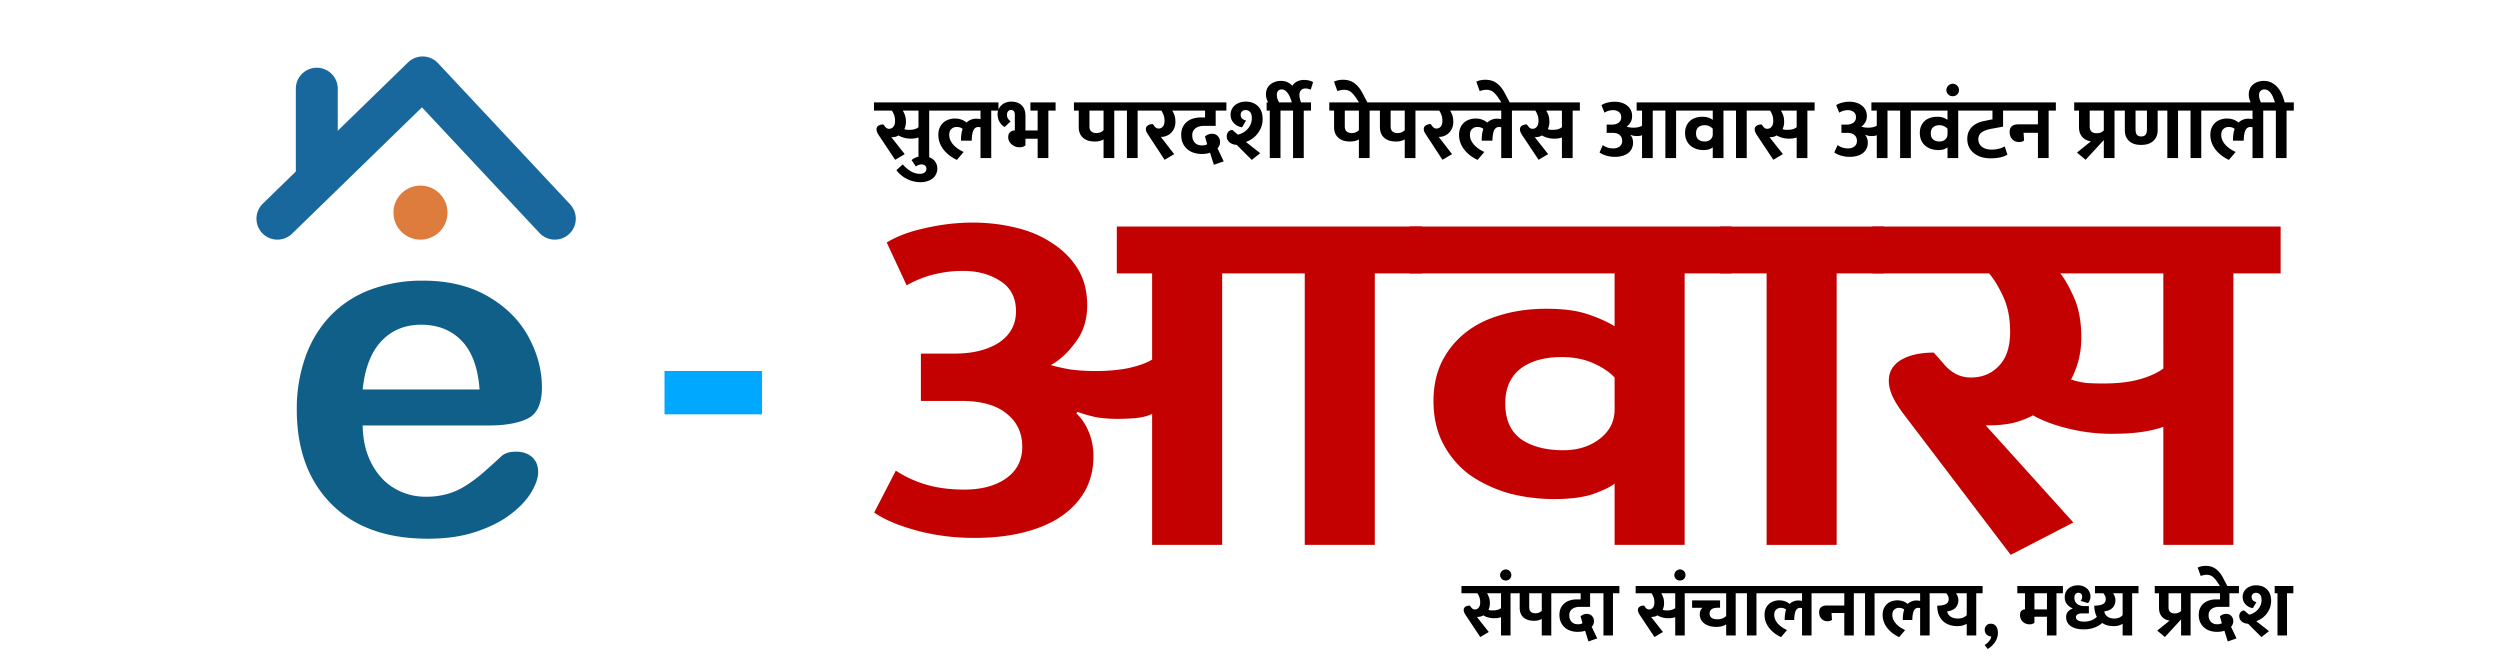
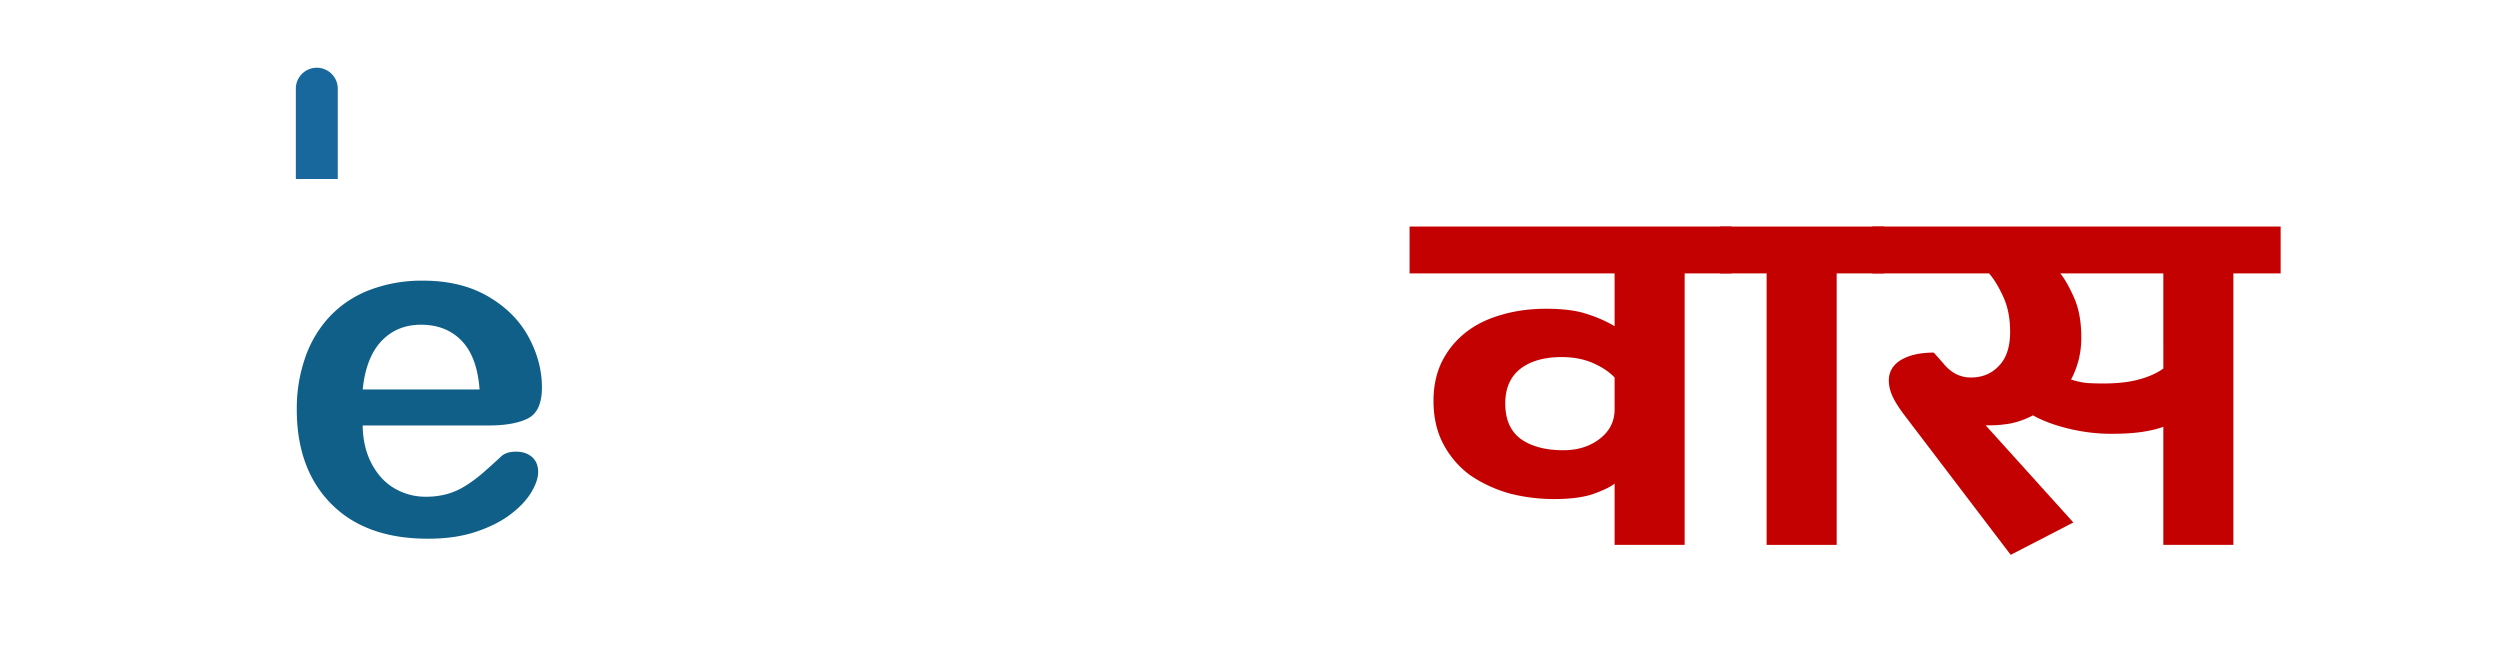
<svg xmlns="http://www.w3.org/2000/svg" width="775" height="204" fill="none">
  <g clip-path="url(#protal_logo__a)">
-     <path d="M274.884 75.177c3.178-1.956 7.18-3.449 12.005-4.478 4.944-1.133 9.828-1.699 14.654-1.699 4.59 0 9.004.515 13.241 1.544 4.355 1.03 8.121 2.625 11.299 4.787 3.296 2.06 5.944 4.684 7.945 7.876 2.001 3.191 3.001 7 3.001 11.427 0 4.53-1.236 8.39-3.707 11.582-2.354 3.191-4.885 5.508-7.592 6.949 1.765.515 3.825.978 6.179 1.39 2.472.309 5.061.463 7.768.463 3.767 0 7.18-.309 10.24-.927 3.178-.72 5.591-1.595 7.239-2.625V84.751H346.21V70.235h94.63v14.516h-14.654v84.161h-21.715v-84.16h-25.6v84.16h-21.715v-40.614c-.942.515-2.413.927-4.414 1.236-1.883.206-4.002.309-6.356.309-2.236 0-4.355-.155-6.356-.464a43.71 43.71 0 0 1-6.002-1.698l-.353.463c1.647 1.544 2.942 3.5 3.884 5.868.941 2.265 1.412 4.736 1.412 7.412 0 4.015-.883 7.618-2.648 10.81-1.766 3.088-4.237 5.714-7.415 7.875-3.178 2.162-7.062 3.81-11.652 4.942-4.473 1.132-9.534 1.699-15.183 1.699-6.356 0-12.359-.772-18.008-2.317-5.65-1.544-10.005-3.397-13.065-5.559l6.709-12.971c2.825 1.853 5.944 3.294 9.357 4.323 3.531 1.03 7.474 1.545 11.829 1.545 5.296 0 9.592-1.133 12.888-3.398 3.413-2.368 5.12-5.662 5.12-9.883 0-4.324-1.648-7.772-4.944-10.346-3.178-2.574-7.827-3.861-13.947-3.861h-12.535v-14.67h10.416c5.65 0 10.24-1.132 13.771-3.397 3.531-2.368 5.297-5.611 5.297-9.729 0-4.22-1.648-7.36-4.944-9.42-3.178-2.058-7.003-3.088-11.475-3.088-3.061 0-6.062.36-9.004 1.081a32.76 32.76 0 0 0-8.475 3.397l-6.179-13.28Z" fill="#C40101" />
    <path d="M479.341 95.715c5.061 0 9.18.515 12.358 1.544 3.296 1.03 6.238 2.317 8.828 3.861V84.751h-63.558V70.235h99.75v14.516h-14.477v84.161h-21.715v-18.994c-1.295 1.029-3.531 2.11-6.709 3.242-3.06 1.03-7.062 1.545-12.005 1.545-4.944 0-9.711-.618-14.301-1.853-4.472-1.339-8.474-3.243-12.005-5.714a28.361 28.361 0 0 1-8.121-9.574c-2.001-3.809-3.002-8.236-3.002-13.281 0-4.426.824-8.39 2.472-11.89 1.765-3.603 4.178-6.64 7.238-9.111 3.061-2.471 6.709-4.324 10.946-5.56 4.355-1.338 9.122-2.007 14.301-2.007Zm21.186 21.31c-1.648-1.75-3.884-3.242-6.709-4.478-2.825-1.235-6.062-1.853-9.71-1.853-5.414 0-9.71 1.236-12.888 3.706-3.061 2.471-4.591 6.023-4.591 10.655 0 5.045 1.648 8.751 4.944 11.119 3.295 2.265 7.65 3.397 13.064 3.397 4.473 0 8.239-1.184 11.299-3.552 3.061-2.367 4.591-5.404 4.591-9.11v-9.884Z" fill="#C40101" />
    <path d="M547.651 84.751h-14.477V70.235h50.846v14.516h-14.653v84.161h-21.716v-84.16Z" fill="#C40101" />
    <path d="M642.736 161.963 623.316 172l-32.308-42.466c-2.001-2.574-3.414-4.736-4.237-6.486-.824-1.75-1.236-3.449-1.236-5.096 0-2.677 1.236-4.787 3.707-6.331 2.59-1.545 6.003-2.317 10.24-2.317l3.001 3.398c2.354 2.882 5.179 4.323 8.475 4.323 3.531 0 6.414-1.183 8.651-3.551 2.354-2.368 3.531-5.92 3.531-10.655 0-4.118-.707-7.722-2.119-10.81-1.412-3.088-2.884-5.508-4.414-7.258h-36.192V70.235H707v14.516h-14.654v84.161h-21.715v-36.599c-1.648.618-3.766 1.133-6.356 1.545-2.589.411-5.885.617-9.886.617-4.238 0-8.534-.514-12.888-1.544-4.355-1.029-8.122-2.419-11.3-4.169a25.873 25.873 0 0 1-6.708 2.47 36.965 36.965 0 0 1-6.709.618h-1.236l27.188 30.113Zm9.181-43.084c4.472 0 8.18-.412 11.122-1.236 3.061-.823 5.591-1.956 7.592-3.397V84.751h-31.955c1.294 1.544 2.707 4.015 4.237 7.412 1.53 3.398 2.295 7.567 2.295 12.509 0 2.47-.294 4.838-.883 7.103-.588 2.162-1.353 4.118-2.295 5.868 1.53.515 3.119.875 4.767 1.081a87.97 87.97 0 0 0 5.12.155Z" fill="#C40101" />
-     <path d="M236.232 115v13.436H206V115h30.232Z" fill="#00A9FF" />
-     <path d="m280.464 47.785-2.97 1.755-4.941-7.425c-.306-.45-.522-.828-.648-1.134a2.333 2.333 0 0 1-.189-.891c0-.468.189-.837.567-1.107.396-.27.918-.405 1.566-.405l.459.594c.36.504.792.756 1.296.756.54 0 .981-.207 1.323-.621.36-.414.54-1.035.54-1.863 0-.72-.108-1.35-.324-1.89-.216-.54-.441-.963-.675-1.269h-5.535v-2.538h19.359v2.538h-2.241V49h-3.321v-6.399a4.604 4.604 0 0 1-.972.27c-.396.072-.9.108-1.512.108-.648 0-1.305-.09-1.971-.27-.666-.18-1.242-.423-1.728-.729a3.66 3.66 0 0 1-1.026.432 4.968 4.968 0 0 1-1.026.108h-.189l4.158 5.265Zm1.404-7.533c.684 0 1.251-.072 1.701-.216.468-.144.855-.342 1.161-.594v-5.157h-4.887c.198.27.414.702.648 1.296.234.594.351 1.323.351 2.187a5.276 5.276 0 0 1-.486 2.268c.234.09.477.153.729.189.27.018.531.027.783.027Zm.736 9.396c.342-.36.837-.657 1.485-.891a5.69 5.69 0 0 1 1.944-.351c.72 0 1.368.108 1.944.324a4.428 4.428 0 0 1 1.431.81c.378.36.666.765.864 1.215.198.468.297.963.297 1.485a3.86 3.86 0 0 1-.378 1.701 3.747 3.747 0 0 1-1.026 1.35 4.919 4.919 0 0 1-1.674.864c-.648.216-1.368.324-2.16.324a9.168 9.168 0 0 1-4.104-.972 9.495 9.495 0 0 1-3.348-2.754l1.971-1.782c.882.972 1.755 1.701 2.619 2.187.864.486 1.755.729 2.673.729.684 0 1.197-.153 1.539-.459.342-.306.513-.684.513-1.134 0-.378-.135-.693-.405-.945s-.657-.378-1.161-.378c-.306 0-.612.063-.918.189a2.499 2.499 0 0 0-.783.459l-1.323-1.971Zm15.822-9.693a2.9 2.9 0 0 0-.81-.432c-.288-.108-.639-.162-1.053-.162-.63 0-1.17.207-1.62.621-.45.396-.675 1.008-.675 1.836 0 .648.135 1.242.405 1.782s.621 1.035 1.053 1.485c.432.432.909.819 1.431 1.161.522.324 1.044.612 1.566.864l-2.079 2.457a13.422 13.422 0 0 1-2.133-1.242 10.448 10.448 0 0 1-1.836-1.728 8.205 8.205 0 0 1-1.296-2.16 7.06 7.06 0 0 1-.486-2.646c0-.864.144-1.611.432-2.241a4.621 4.621 0 0 1 1.134-1.566 4.512 4.512 0 0 1 1.62-.918 5.874 5.874 0 0 1 1.917-.324c1.44 0 2.655.423 3.645 1.269.324-.36.747-.648 1.269-.864a4.11 4.11 0 0 1 1.701-.351c.594 0 1.044.054 1.35.162v-2.673h-14.202v-2.538h19.764v2.538h-2.241V49h-3.321v-9.531a1.54 1.54 0 0 0-.27-.081 2.038 2.038 0 0 0-.378-.027c-.684 0-1.197.333-1.539.999-.324.666-.504 1.746-.54 3.24h-3.321c0-.792.045-1.503.135-2.133.108-.648.234-1.152.378-1.512Zm19.465 5.076c-.144.144-.36.288-.648.432-.288.126-.693.189-1.215.189-.468 0-.909-.081-1.323-.243a3.657 3.657 0 0 1-1.107-.675 3.5 3.5 0 0 1-.783-.999 3.03 3.03 0 0 1-.27-1.269c0-.666.207-1.17.621-1.512.414-.342.846-.513 1.296-.513h.135v-4.806c0-1.026-.387-1.539-1.161-1.539-.378 0-.684.135-.918.405-.234.252-.351.612-.351 1.08 0 .504.126.936.378 1.296.252.342.504.585.756.729l-1.836 1.755a3.833 3.833 0 0 1-.783-.54 4.668 4.668 0 0 1-.702-.837 5.308 5.308 0 0 1-.54-1.161 5.099 5.099 0 0 1-.189-1.431c0-.558.108-1.071.324-1.539.216-.486.513-.9.891-1.242.378-.36.819-.63 1.323-.81a4.758 4.758 0 0 1 1.701-.297c1.368 0 2.439.378 3.213 1.134.792.738 1.188 1.818 1.188 3.24v4.563h3.78v-6.156h-2.241v-2.538h7.803v2.538h-2.241V49h-3.321v-5.994h-3.78v2.025Zm29.773-10.746h-2.241V49h-3.321v-5.805c-.198.162-.54.315-1.026.459-.468.144-1.044.216-1.728.216a7.46 7.46 0 0 1-1.917-.243 4.625 4.625 0 0 1-1.566-.81 3.86 3.86 0 0 1-1.08-1.404c-.252-.576-.378-1.269-.378-2.079v-5.049h-1.485v-2.538h14.742v2.538Zm-9.936 4.86c0 .756.198 1.296.594 1.62.396.324.9.486 1.512.486.54 0 .999-.09 1.377-.27.396-.18.693-.396.891-.648v-6.048h-4.374v4.86Zm11.62-4.86h-2.214v-2.538h7.776v2.538h-2.241V49h-3.321V34.285Zm14.65 13.5-2.97 1.755-4.941-7.533a8.747 8.747 0 0 1-.675-1.134 2.275 2.275 0 0 1-.189-.864c0-.468.198-.837.594-1.107.396-.288.918-.432 1.566-.432l.459.621c.18.234.378.423.594.567.216.126.45.189.702.189.522 0 .963-.189 1.323-.567.36-.396.54-1.008.54-1.836 0-.72-.108-1.35-.324-1.89-.216-.54-.441-.963-.675-1.269h-5.643v-2.538h12.042v2.538h-3.024c.198.27.414.702.648 1.296.234.594.351 1.323.351 2.187 0 .774-.135 1.458-.405 2.052a4.824 4.824 0 0 1-1.026 1.458 4.355 4.355 0 0 1-1.404.864 4.254 4.254 0 0 1-1.512.297.598.598 0 0 1-.189-.027l4.158 5.373Zm14.216-3.78c0 .468-.09.873-.27 1.215-.162.342-.333.594-.513.756l1.917 4.05-3.051 1.053-1.188-3.753c-.27.126-.639.225-1.107.297a9.767 9.767 0 0 1-1.485.108 7.887 7.887 0 0 1-2.457-.378 5.729 5.729 0 0 1-2.025-1.134 5.526 5.526 0 0 1-1.377-1.863c-.324-.738-.486-1.584-.486-2.538 0-.9.153-1.683.459-2.349a4.917 4.917 0 0 1 1.296-1.701c.54-.45 1.17-.783 1.89-.999a7.38 7.38 0 0 1 2.295-.351h1.458v-2.133h-8.532v-2.538h15.147v2.538h-3.321v4.725h-3.672c-.486 0-.945.063-1.377.189a3.274 3.274 0 0 0-1.161.54c-.324.234-.585.54-.783.918-.18.36-.27.792-.27 1.296 0 .54.081 1.008.243 1.404.18.396.405.729.675.999.288.252.612.441.972.567.378.108.765.162 1.161.162.342 0 .648-.036.918-.108.288-.072.504-.162.648-.27l-.675-2.349a2.72 2.72 0 0 1 .891-.621c.378-.18.801-.27 1.269-.27.792 0 1.404.252 1.836.756.45.486.675 1.08.675 1.782Zm15.416-9.72h-.972v-2.538h6.507v2.538h-2.214V49h-3.321V34.285Zm-7.506-2.781c1.62 0 2.907.477 3.861 1.431.954.954 1.431 2.268 1.431 3.942 0 .9-.144 1.737-.432 2.511a7.663 7.663 0 0 1-1.161 2.052 7.157 7.157 0 0 1-1.647 1.566 8.302 8.302 0 0 1-1.944.999l4.428 3.483-2.619 2.079-4.671-4.671a3.85 3.85 0 0 1-1.053-.162 3.43 3.43 0 0 1-.999-.486 2.87 2.87 0 0 1-.729-.81c-.198-.342-.297-.747-.297-1.215 0-.324.054-.603.162-.837.108-.252.243-.459.405-.621.18-.162.369-.279.567-.351.216-.09.414-.135.594-.135l1.701 1.458a5.577 5.577 0 0 0 1.674-.648 5.907 5.907 0 0 0 1.377-1.107c.396-.45.711-.954.945-1.512a4.902 4.902 0 0 0 .351-1.863c0-.864-.18-1.494-.54-1.89-.36-.396-.819-.594-1.377-.594-.504 0-.891.144-1.161.432a1.543 1.543 0 0 0-.378 1.053c0 .468.153.855.459 1.161.324.288.729.486 1.215.594l-1.242 2.106a4.611 4.611 0 0 1-1.215-.351 4.879 4.879 0 0 1-1.161-.783 4.21 4.21 0 0 1-.864-1.188c-.216-.468-.324-1.008-.324-1.62 0-.54.108-1.053.324-1.539.234-.504.549-.936.945-1.296.414-.36.909-.648 1.485-.864a5.342 5.342 0 0 1 1.89-.324Zm6.322-2.349c0-.558.108-1.089.324-1.593.216-.504.531-.936.945-1.296.396-.36.882-.648 1.458-.864a5.423 5.423 0 0 1 1.917-.324c.792 0 1.467.135 2.025.405.576.27 1.08.639 1.512 1.107a3.568 3.568 0 0 1 1.458-1.323c.63-.324 1.341-.486 2.133-.486.612 0 1.152.063 1.62.189.486.126.891.288 1.215.486l-.729 2.349a5.738 5.738 0 0 0-.783-.27 3.15 3.15 0 0 0-.864-.108c-.576 0-1.035.189-1.377.567-.324.36-.486.855-.486 1.485 0 .378.054.774.162 1.188.108.414.225.774.351 1.08h3.078v2.538h-2.241V49h-3.321V34.285h-2.214v-2.538h1.836c-.144-.504-.315-.99-.513-1.458a5.507 5.507 0 0 0-.675-1.296 3.53 3.53 0 0 0-.864-.918 1.843 1.843 0 0 0-1.107-.351c-.468 0-.828.153-1.08.459-.27.288-.405.693-.405 1.215 0 .486.081.945.243 1.377.162.414.351.801.567 1.161l-2.565 1.215-.405-.513a8.198 8.198 0 0 1-.837-1.539 5.055 5.055 0 0 1-.378-1.944Zm34.373 5.13h-2.241V49h-3.321v-5.805c-.198.162-.54.315-1.026.459-.468.144-1.044.216-1.728.216a7.46 7.46 0 0 1-1.917-.243 4.625 4.625 0 0 1-1.566-.81 3.86 3.86 0 0 1-1.08-1.404c-.252-.576-.378-1.269-.378-2.079v-5.049h-1.485v-2.538h14.742v2.538Zm-9.936 4.86c0 .756.198 1.296.594 1.62.396.324.9.486 1.512.486.54 0 .999-.09 1.377-.27.396-.18.693-.396.891-.648v-6.048h-4.374v4.86Zm-3.338-13.824a5 5 0 0 1 1.242-.432 7.079 7.079 0 0 1 1.539-.162c1.422 0 2.61.36 3.564 1.08.954.72 1.755 1.692 2.403 2.916l2.052 3.888h-2.457l-1.35-2.025c-.594-.918-1.17-1.602-1.728-2.052-.576-.468-1.305-.702-2.187-.702-.36 0-.711.045-1.053.135-.36.072-.684.162-.972.27l-1.053-2.916Zm27.486 8.964h-2.241V49h-3.321v-5.805c-.198.162-.54.315-1.026.459-.468.144-1.044.216-1.728.216a7.46 7.46 0 0 1-1.917-.243 4.625 4.625 0 0 1-1.566-.81 3.86 3.86 0 0 1-1.08-1.404c-.252-.576-.378-1.269-.378-2.079v-5.049h-1.485v-2.538h14.742v2.538Zm-9.936 4.86c0 .756.198 1.296.594 1.62.396.324.9.486 1.512.486.54 0 .999-.09 1.377-.27.396-.18.693-.396.891-.648v-6.048h-4.374v4.86Zm19.045 8.64-2.97 1.755-4.941-7.533a8.747 8.747 0 0 1-.675-1.134 2.275 2.275 0 0 1-.189-.864c0-.468.198-.837.594-1.107.396-.288.918-.432 1.566-.432l.459.621c.18.234.378.423.594.567.216.126.45.189.702.189.522 0 .963-.189 1.323-.567.36-.396.54-1.008.54-1.836 0-.72-.108-1.35-.324-1.89-.216-.54-.441-.963-.675-1.269h-5.643v-2.538h12.042v2.538h-3.024c.198.27.414.702.648 1.296.234.594.351 1.323.351 2.187 0 .774-.135 1.458-.405 2.052a4.824 4.824 0 0 1-1.026 1.458 4.355 4.355 0 0 1-1.404.864 4.254 4.254 0 0 1-1.512.297.598.598 0 0 1-.189-.027l4.158 5.373Zm9.706-7.83a2.9 2.9 0 0 0-.81-.432c-.288-.108-.639-.162-1.053-.162-.63 0-1.17.207-1.62.621-.45.396-.675 1.008-.675 1.836 0 .648.135 1.242.405 1.782s.621 1.035 1.053 1.485c.432.432.909.819 1.431 1.161.522.324 1.044.612 1.566.864l-2.079 2.457a13.422 13.422 0 0 1-2.133-1.242 10.448 10.448 0 0 1-1.836-1.728 8.205 8.205 0 0 1-1.296-2.16 7.06 7.06 0 0 1-.486-2.646c0-.864.144-1.611.432-2.241a4.621 4.621 0 0 1 1.134-1.566 4.512 4.512 0 0 1 1.62-.918 5.874 5.874 0 0 1 1.917-.324c1.44 0 2.655.423 3.645 1.269.324-.36.747-.648 1.269-.864a4.11 4.11 0 0 1 1.701-.351c.594 0 1.044.054 1.35.162v-2.673h-14.202v-2.538h19.764v2.538h-2.241V49h-3.321v-9.531a1.54 1.54 0 0 0-.27-.081 2.038 2.038 0 0 0-.378-.027c-.684 0-1.197.333-1.539.999-.324.666-.504 1.746-.54 3.24h-3.321c0-.792.045-1.503.135-2.133.108-.648.234-1.152.378-1.512Zm-2.189-14.634a5 5 0 0 1 1.242-.432 7.079 7.079 0 0 1 1.539-.162c1.422 0 2.61.36 3.564 1.08.954.72 1.755 1.692 2.403 2.916l2.052 3.888H466l-1.35-2.025c-.594-.918-1.17-1.602-1.728-2.052-.576-.468-1.305-.702-2.187-.702-.36 0-.711.045-1.053.135-.36.072-.684.162-.972.27l-1.053-2.916Zm22.275 22.464-2.97 1.755-4.941-7.425c-.306-.45-.522-.828-.648-1.134a2.333 2.333 0 0 1-.189-.891c0-.468.189-.837.567-1.107.396-.27.918-.405 1.566-.405l.459.594c.36.504.792.756 1.296.756.54 0 .981-.207 1.323-.621.36-.414.54-1.035.54-1.863 0-.72-.108-1.35-.324-1.89-.216-.54-.441-.963-.675-1.269h-5.535v-2.538h19.359v2.538h-2.241V49h-3.321v-6.399a4.604 4.604 0 0 1-.972.27c-.396.072-.9.108-1.512.108-.648 0-1.305-.09-1.971-.27-.666-.18-1.242-.423-1.728-.729a3.66 3.66 0 0 1-1.026.432 4.968 4.968 0 0 1-1.026.108h-.189l4.158 5.265Zm1.404-7.533c.684 0 1.251-.072 1.701-.216.468-.144.855-.342 1.161-.594v-5.157h-4.887c.198.27.414.702.648 1.296.234.594.351 1.323.351 2.187a5.276 5.276 0 0 1-.486 2.268c.234.09.477.153.729.189.27.018.531.027.783.027Zm15.113-7.641c.486-.342 1.098-.603 1.836-.783a8.819 8.819 0 0 1 2.241-.297c.702 0 1.377.09 2.025.27.666.18 1.242.459 1.728.837.504.36.909.819 1.215 1.377.306.558.459 1.224.459 1.998 0 .792-.189 1.467-.567 2.025-.36.558-.747.963-1.161 1.215.27.09.585.171.945.243.378.054.774.081 1.188.081.576 0 1.098-.054 1.566-.162.486-.126.855-.279 1.107-.459v-4.671h-1.674v-2.538h14.472v2.538h-2.241V49h-3.321V34.285h-3.915V49h-3.321v-7.101c-.144.09-.369.162-.675.216a7.894 7.894 0 0 1-.972.054 5.59 5.59 0 0 1-.972-.081 6.048 6.048 0 0 1-.918-.297l-.054.081c.252.27.45.612.594 1.026.144.396.216.828.216 1.296 0 .702-.135 1.332-.405 1.89-.27.54-.648.999-1.134 1.377-.486.378-1.08.666-1.782.864-.684.198-1.458.297-2.322.297-.972 0-1.89-.135-2.754-.405-.864-.27-1.53-.594-1.998-.972l1.026-2.268c.432.324.909.576 1.431.756a5.7 5.7 0 0 0 1.809.27c.81 0 1.467-.198 1.971-.594.522-.414.783-.99.783-1.728 0-.756-.252-1.359-.756-1.809-.486-.45-1.197-.675-2.133-.675h-1.917v-2.565h1.593c.864 0 1.566-.198 2.106-.594.54-.414.81-.981.81-1.701 0-.738-.252-1.287-.756-1.647-.486-.36-1.071-.54-1.755-.54-.468 0-.927.063-1.377.189a4.67 4.67 0 0 0-1.296.594l-.945-2.322Zm31.268 3.591c.774 0 1.404.09 1.89.27.504.18.954.405 1.35.675v-2.862h-9.72v-2.538h15.255v2.538h-2.214V49h-3.321v-3.321c-.198.18-.54.369-1.026.567-.468.18-1.08.27-1.836.27a7.394 7.394 0 0 1-2.187-.324 6.044 6.044 0 0 1-1.836-.999 4.848 4.848 0 0 1-1.242-1.674c-.306-.666-.459-1.44-.459-2.322 0-.774.126-1.467.378-2.079.27-.63.639-1.161 1.107-1.593a4.557 4.557 0 0 1 1.674-.972 6.557 6.557 0 0 1 2.187-.351Zm3.24 3.726c-.252-.306-.594-.567-1.026-.783-.432-.216-.927-.324-1.485-.324-.828 0-1.485.216-1.971.648-.468.432-.702 1.053-.702 1.863 0 .882.252 1.53.756 1.944.504.396 1.17.594 1.998.594.684 0 1.26-.207 1.728-.621.468-.414.702-.945.702-1.593v-1.728Zm7.207-5.643h-2.214v-2.538h7.776v2.538h-2.241V49h-3.321V34.285Zm14.541 13.5-2.97 1.755-4.941-7.425c-.306-.45-.522-.828-.648-1.134a2.333 2.333 0 0 1-.189-.891c0-.468.189-.837.567-1.107.396-.27.918-.405 1.566-.405l.459.594c.36.504.792.756 1.296.756.54 0 .981-.207 1.323-.621.36-.414.54-1.035.54-1.863 0-.72-.108-1.35-.324-1.89-.216-.54-.441-.963-.675-1.269h-5.535v-2.538h19.359v2.538h-2.241V49h-3.321v-6.399a4.604 4.604 0 0 1-.972.27c-.396.072-.9.108-1.512.108-.648 0-1.305-.09-1.971-.27-.666-.18-1.242-.423-1.728-.729a3.66 3.66 0 0 1-1.026.432 4.968 4.968 0 0 1-1.026.108h-.189l4.158 5.265Zm1.404-7.533c.684 0 1.251-.072 1.701-.216.468-.144.855-.342 1.161-.594v-5.157h-4.887c.198.27.414.702.648 1.296.234.594.351 1.323.351 2.187a5.276 5.276 0 0 1-.486 2.268c.234.09.477.153.729.189.27.018.531.027.783.027Zm15.113-7.641c.486-.342 1.098-.603 1.836-.783a8.819 8.819 0 0 1 2.241-.297c.702 0 1.377.09 2.025.27.666.18 1.242.459 1.728.837.504.36.909.819 1.215 1.377.306.558.459 1.224.459 1.998 0 .792-.189 1.467-.567 2.025-.36.558-.747.963-1.161 1.215.27.09.585.171.945.243.378.054.774.081 1.188.081.576 0 1.098-.054 1.566-.162.486-.126.855-.279 1.107-.459v-4.671h-1.674v-2.538h14.472v2.538h-2.241V49h-3.321V34.285h-3.915V49h-3.321v-7.101c-.144.09-.369.162-.675.216a7.894 7.894 0 0 1-.972.054 5.59 5.59 0 0 1-.972-.081 6.048 6.048 0 0 1-.918-.297l-.054.081c.252.27.45.612.594 1.026.144.396.216.828.216 1.296 0 .702-.135 1.332-.405 1.89-.27.54-.648.999-1.134 1.377-.486.378-1.08.666-1.782.864-.684.198-1.458.297-2.322.297-.972 0-1.89-.135-2.754-.405-.864-.27-1.53-.594-1.998-.972l1.026-2.268c.432.324.909.576 1.431.756a5.7 5.7 0 0 0 1.809.27c.81 0 1.467-.198 1.971-.594.522-.414.783-.99.783-1.728 0-.756-.252-1.359-.756-1.809-.486-.45-1.197-.675-2.133-.675h-1.917v-2.565h1.593c.864 0 1.566-.198 2.106-.594.54-.414.81-.981.81-1.701 0-.738-.252-1.287-.756-1.647-.486-.36-1.071-.54-1.755-.54-.468 0-.927.063-1.377.189a4.67 4.67 0 0 0-1.296.594l-.945-2.322Zm31.268 3.591c.774 0 1.404.09 1.89.27.504.18.954.405 1.35.675v-2.862h-9.72v-2.538h15.255v2.538h-2.214V49h-3.321v-3.321c-.198.18-.54.369-1.026.567-.468.18-1.08.27-1.836.27a7.394 7.394 0 0 1-2.187-.324 6.044 6.044 0 0 1-1.836-.999 4.848 4.848 0 0 1-1.242-1.674c-.306-.666-.459-1.44-.459-2.322 0-.774.126-1.467.378-2.079.27-.63.639-1.161 1.107-1.593a4.557 4.557 0 0 1 1.674-.972 6.557 6.557 0 0 1 2.187-.351Zm3.24 3.726c-.252-.306-.594-.567-1.026-.783-.432-.216-.927-.324-1.485-.324-.828 0-1.485.216-1.971.648-.468.432-.702 1.053-.702 1.863 0 .882.252 1.53.756 1.944.504.396 1.17.594 1.998.594.684 0 1.26-.207 1.728-.621.468-.414.702-.945.702-1.593v-1.728Zm-.353-12.042c0-.234.054-.459.162-.675.09-.234.225-.441.405-.621.162-.18.369-.324.621-.432.234-.126.495-.189.783-.189.288 0 .558.063.81.189.234.108.441.252.621.432.162.18.288.387.378.621.09.216.135.441.135.675 0 .54-.18.999-.54 1.377-.36.378-.828.567-1.404.567s-1.044-.189-1.404-.567a1.875 1.875 0 0 1-.567-1.377Zm18.927 20.061c-.576.36-1.305.639-2.187.837-.864.198-1.89.297-3.078.297a9.637 9.637 0 0 1-2.835-.405 7.108 7.108 0 0 1-2.268-1.161 5.792 5.792 0 0 1-1.539-1.89c-.36-.756-.54-1.62-.54-2.592 0-.774.126-1.467.378-2.079a4.823 4.823 0 0 1 1.053-1.593 6.037 6.037 0 0 1 1.647-1.161 8.74 8.74 0 0 1 2.106-.675l2.619-.54v-2.7h-8.937v-2.538h14.445v2.538h-2.214v4.968l-3.213.594c-1.53.252-2.655.639-3.375 1.161-.72.504-1.08 1.233-1.08 2.187 0 .522.108.981.324 1.377.216.396.504.729.864.999.378.27.819.477 1.323.621a6.663 6.663 0 0 0 1.62.189c.774 0 1.512-.09 2.214-.27a7.107 7.107 0 0 0 1.836-.729l.837 2.565Zm9.455-9.396v-4.266h-9.72v-2.538h15.282v2.538h-2.241V49h-3.321v-7.83h-4.455l.162 2.376c-.09.09-.279.198-.567.324-.27.108-.594.162-.972.162-.864 0-1.575-.288-2.133-.864-.54-.594-.81-1.35-.81-2.268 0-.756.216-1.332.648-1.728.432-.414 1.107-.621 2.025-.621h6.102Zm25.984-4.266h-2.241V49h-3.321v-5.589l-5.643 6.129-2.673-2.241 4.32-3.483a4.891 4.891 0 0 1-1.458-.432 4.47 4.47 0 0 1-1.188-.891 4.156 4.156 0 0 1-.783-1.323c-.18-.522-.27-1.125-.27-1.809v-5.076h-1.485v-2.538h14.742v2.538Zm-9.936 4.887c0 .756.198 1.305.594 1.647.396.324.9.486 1.512.486.54 0 .999-.081 1.377-.243.378-.18.675-.396.891-.648v-6.129h-4.374v4.887Zm9.405-4.887v-2.538h20.196v2.538h-2.214V49h-3.321V34.285h-2.997v5.994c0 .792-.126 1.476-.378 2.052a3.962 3.962 0 0 1-1.08 1.458c-.45.378-.99.666-1.62.864-.612.18-1.296.27-2.052.27s-1.44-.09-2.052-.27a4.69 4.69 0 0 1-1.593-.864 4.104 4.104 0 0 1-1.053-1.458c-.234-.576-.351-1.26-.351-2.052v-5.994h-1.485Zm4.806 5.697c0 .846.144 1.449.432 1.809.306.342.747.513 1.323.513.594 0 1.035-.171 1.323-.513.306-.36.459-.963.459-1.809v-5.697h-3.537v5.697Zm17.052-5.697h-2.214v-2.538h7.776v2.538h-2.241V49h-3.321V34.285Zm13.678 5.67a2.9 2.9 0 0 0-.81-.432c-.288-.108-.639-.162-1.053-.162-.63 0-1.17.207-1.62.621-.45.396-.675 1.008-.675 1.836 0 .648.135 1.242.405 1.782s.621 1.035 1.053 1.485c.432.432.909.819 1.431 1.161.522.324 1.044.612 1.566.864l-2.079 2.457a13.422 13.422 0 0 1-2.133-1.242 10.448 10.448 0 0 1-1.836-1.728 8.205 8.205 0 0 1-1.296-2.16 7.06 7.06 0 0 1-.486-2.646c0-.864.144-1.611.432-2.241a4.621 4.621 0 0 1 1.134-1.566 4.512 4.512 0 0 1 1.62-.918 5.874 5.874 0 0 1 1.917-.324c1.44 0 2.655.423 3.645 1.269.324-.36.747-.648 1.269-.864a4.11 4.11 0 0 1 1.701-.351c.594 0 1.044.054 1.35.162v-2.673h-14.202v-2.538h19.764v2.538h-2.241V49h-3.321v-9.531a1.54 1.54 0 0 0-.27-.081 2.038 2.038 0 0 0-.378-.027c-.684 0-1.197.333-1.539.999-.324.666-.504 1.746-.54 3.24h-3.321c0-.792.045-1.503.135-2.133.108-.648.234-1.152.378-1.512Zm12.768-5.67h-2.214v-2.538h1.917a15.641 15.641 0 0 0-.513-1.458 5.507 5.507 0 0 0-.675-1.296 3.338 3.338 0 0 0-.891-.918 2.008 2.008 0 0 0-1.161-.351c-.504 0-.909.153-1.215.459-.306.306-.459.747-.459 1.323 0 .522.081.999.243 1.431.144.414.333.81.567 1.188l-2.376 1.269-.297-.378a7.182 7.182 0 0 1-.945-1.755 5.468 5.468 0 0 1-.378-1.998c0-.612.108-1.17.324-1.674a3.5 3.5 0 0 1 .945-1.323 3.926 3.926 0 0 1 1.458-.864 5.423 5.423 0 0 1 1.917-.324c.99 0 1.845.207 2.565.621a5.813 5.813 0 0 1 1.863 1.566c.522.63.945 1.341 1.269 2.133.324.792.585 1.575.783 2.349h2.835v2.538h-2.241V49h-3.321V34.285ZM461.525 195.92l-2.64 1.56-4.392-6.6c-.272-.4-.464-.736-.576-1.008a2.074 2.074 0 0 1-.168-.792c0-.416.168-.744.504-.984.352-.24.816-.36 1.392-.36l.408.528c.32.448.704.672 1.152.672.48 0 .872-.184 1.176-.552.32-.368.48-.92.48-1.656 0-.64-.096-1.2-.288-1.68-.192-.48-.392-.856-.6-1.128h-4.92v-2.256h17.208v2.256h-1.992V197h-2.952v-5.688a4.092 4.092 0 0 1-.864.24c-.352.064-.8.096-1.344.096-.576 0-1.16-.08-1.752-.24a5.62 5.62 0 0 1-1.536-.648 3.254 3.254 0 0 1-.912.384 4.416 4.416 0 0 1-.912.096h-.168l3.696 4.68Zm1.248-6.696c.608 0 1.112-.064 1.512-.192.416-.128.76-.304 1.032-.528v-4.584h-4.344c.176.24.368.624.576 1.152.208.528.312 1.176.312 1.944a4.69 4.69 0 0 1-.432 2.016c.208.08.424.136.648.168.24.016.472.024.696.024Zm2.262-10.992c0-.208.048-.408.144-.6.08-.208.2-.392.36-.552.144-.16.328-.288.552-.384.208-.112.44-.168.696-.168.256 0 .496.056.72.168a1.9 1.9 0 0 1 .552.384c.144.16.256.344.336.552.08.192.12.392.12.6 0 .48-.16.888-.48 1.224-.32.336-.736.504-1.248.504s-.928-.168-1.248-.504a1.666 1.666 0 0 1-.504-1.224Zm17.856 5.688h-1.992V197h-2.952v-5.16c-.176.144-.48.28-.912.408-.416.128-.928.192-1.536.192-.592 0-1.16-.072-1.704-.216a4.11 4.11 0 0 1-1.392-.72c-.4-.32-.72-.736-.96-1.248-.224-.512-.336-1.128-.336-1.848v-4.488h-1.32v-2.256h13.104v2.256Zm-8.832 4.32c0 .672.176 1.152.528 1.44.352.288.8.432 1.344.432.48 0 .888-.08 1.224-.24.352-.16.616-.352.792-.576v-5.376h-3.888v4.32Zm20.073 4.32c0 .416-.08.776-.24 1.08-.144.304-.296.528-.456.672l1.704 3.6-2.712.936-1.056-3.336c-.24.112-.568.2-.984.264a8.681 8.681 0 0 1-1.32.096 7.01 7.01 0 0 1-2.184-.336 5.092 5.092 0 0 1-1.8-1.008c-.512-.448-.92-1-1.224-1.656-.288-.656-.432-1.408-.432-2.256 0-.8.136-1.496.408-2.088a4.371 4.371 0 0 1 1.152-1.512 4.7 4.7 0 0 1 1.68-.888 6.56 6.56 0 0 1 2.04-.312h1.296v-1.896h-7.584v-2.256h13.464v2.256h-2.952v4.2h-3.264c-.432 0-.84.056-1.224.168a2.91 2.91 0 0 0-1.032.48 2.31 2.31 0 0 0-.696.816c-.16.32-.24.704-.24 1.152 0 .48.072.896.216 1.248.16.352.36.648.6.888.256.224.544.392.864.504.336.096.68.144 1.032.144.304 0 .576-.032.816-.096.256-.064.448-.144.576-.24l-.6-2.088c.208-.224.472-.408.792-.552a2.59 2.59 0 0 1 1.128-.24c.704 0 1.248.224 1.632.672.4.432.6.96.6 1.584Zm2.936-8.64H495.1v-2.256h6.912v2.256h-1.992V197h-2.952v-13.08Zm18.457 12-2.64 1.56-4.392-6.6c-.272-.4-.464-.736-.576-1.008a2.074 2.074 0 0 1-.168-.792c0-.416.168-.744.504-.984.352-.24.816-.36 1.392-.36l.408.528c.32.448.704.672 1.152.672.48 0 .872-.184 1.176-.552.32-.368.48-.92.48-1.656 0-.64-.096-1.2-.288-1.68-.192-.48-.392-.856-.6-1.128h-4.92v-2.256h17.208v2.256h-1.992V197h-2.952v-5.688a4.092 4.092 0 0 1-.864.24c-.352.064-.8.096-1.344.096-.576 0-1.16-.08-1.752-.24a5.62 5.62 0 0 1-1.536-.648 3.254 3.254 0 0 1-.912.384 4.416 4.416 0 0 1-.912.096h-.168l3.696 4.68Zm1.248-6.696c.608 0 1.112-.064 1.512-.192.416-.128.76-.304 1.032-.528v-4.584h-4.344c.176.24.368.624.576 1.152.208.528.312 1.176.312 1.944a4.69 4.69 0 0 1-.432 2.016c.208.08.424.136.648.168.24.016.472.024.696.024Zm2.262-10.992c0-.208.048-.408.144-.6.08-.208.2-.392.36-.552.144-.16.328-.288.552-.384.208-.112.44-.168.696-.168.256 0 .496.056.72.168a1.9 1.9 0 0 1 .552.384c.144.16.256.344.336.552.08.192.12.392.12.6 0 .48-.16.888-.48 1.224-.32.336-.736.504-1.248.504s-.928-.168-1.248-.504a1.666 1.666 0 0 1-.504-1.224Zm5.52 10.176v-2.28h8.664v2.28h-.792c-.816 0-1.432.16-1.848.48-.4.32-.6.76-.6 1.32 0 .592.216 1.04.648 1.344.448.288 1.048.432 1.8.432.56 0 1.08-.096 1.56-.288.48-.192.856-.44 1.128-.744v-7.032h-11.328v-2.256h16.272v2.256h-1.992V197h-2.952v-3.48c-.224.208-.608.4-1.152.576-.544.16-1.168.24-1.872.24a7.951 7.951 0 0 1-2.112-.264 5.532 5.532 0 0 1-1.632-.792 3.683 3.683 0 0 1-1.056-1.224c-.24-.496-.36-1.056-.36-1.68 0-.448.088-.848.264-1.2.176-.352.376-.608.6-.768h-3.24Zm16.997-4.488h-1.968v-2.256h6.912v2.256h-1.992V197h-2.952v-13.08Zm12.158 5.04a2.578 2.578 0 0 0-.72-.384 2.677 2.677 0 0 0-.936-.144c-.56 0-1.04.184-1.44.552-.4.352-.6.896-.6 1.632 0 .576.12 1.104.36 1.584s.552.92.936 1.32c.384.384.808.728 1.272 1.032.464.288.928.544 1.392.768l-1.848 2.184a11.93 11.93 0 0 1-1.896-1.104 9.287 9.287 0 0 1-1.632-1.536 7.293 7.293 0 0 1-1.152-1.92 6.276 6.276 0 0 1-.432-2.352c0-.768.128-1.432.384-1.992a4.108 4.108 0 0 1 1.008-1.392 4.01 4.01 0 0 1 1.44-.816 5.221 5.221 0 0 1 1.704-.288c1.28 0 2.36.376 3.24 1.128.288-.32.664-.576 1.128-.768a3.654 3.654 0 0 1 1.512-.312c.528 0 .928.048 1.2.144v-2.376h-12.624v-2.256h17.568v2.256h-1.992V197h-2.952v-8.472a1.368 1.368 0 0 0-.24-.072 1.811 1.811 0 0 0-.336-.024c-.608 0-1.064.296-1.368.888-.288.592-.448 1.552-.48 2.88h-2.952c0-.704.04-1.336.12-1.896.096-.576.208-1.024.336-1.344Zm18.022-1.248v-3.792h-8.64v-2.256h13.584v2.256h-1.992V197h-2.952v-6.96h-3.96l.144 2.112c-.08.08-.248.176-.504.288-.24.096-.528.144-.864.144-.768 0-1.4-.256-1.896-.768-.48-.528-.72-1.2-.72-2.016 0-.672.192-1.184.576-1.536.384-.368.984-.552 1.8-.552h5.424Zm6.43-3.792h-1.968v-2.256h6.912v2.256h-1.992V197h-2.952v-13.08Zm12.157 5.04a2.578 2.578 0 0 0-.72-.384 2.677 2.677 0 0 0-.936-.144c-.56 0-1.04.184-1.44.552-.4.352-.6.896-.6 1.632 0 .576.12 1.104.36 1.584s.552.92.936 1.32c.384.384.808.728 1.272 1.032.464.288.928.544 1.392.768l-1.848 2.184a11.93 11.93 0 0 1-1.896-1.104 9.287 9.287 0 0 1-1.632-1.536 7.293 7.293 0 0 1-1.152-1.92 6.276 6.276 0 0 1-.432-2.352c0-.768.128-1.432.384-1.992a4.108 4.108 0 0 1 1.008-1.392 4.01 4.01 0 0 1 1.44-.816 5.221 5.221 0 0 1 1.704-.288c1.28 0 2.36.376 3.24 1.128.288-.32.664-.576 1.128-.768a3.654 3.654 0 0 1 1.512-.312c.528 0 .928.048 1.2.144v-2.376h-12.624v-2.256h17.568v2.256h-1.992V197h-2.952v-8.472a1.368 1.368 0 0 0-.24-.072 1.811 1.811 0 0 0-.336-.024c-.608 0-1.064.296-1.368.888-.288.592-.448 1.552-.48 2.88h-2.952c0-.704.04-1.336.12-1.896.096-.576.208-1.024.336-1.344Zm22.318-5.04V197h-2.952v-3.648c-.176.144-.52.304-1.032.48-.496.176-1.152.264-1.968.264a7.627 7.627 0 0 1-2.232-.336 5.655 5.655 0 0 1-1.968-1.08c-.576-.512-1.048-1.168-1.416-1.968-.352-.816-.528-1.8-.528-2.952l.528-.024c1.008-.048 1.76-.224 2.256-.528.512-.304.768-.816.768-1.536 0-.352-.072-.672-.216-.96a3.11 3.11 0 0 0-.528-.792h-3.648v-2.256h14.904v2.256h-1.968Zm-2.952 6.768v-6.768h-3.336c.192.224.36.528.504.912.16.368.24.776.24 1.224 0 .544-.096 1.024-.288 1.44a2.94 2.94 0 0 1-.744 1.056 3.468 3.468 0 0 1-1.08.648 5.13 5.13 0 0 1-1.32.312c.016.272.096.544.24.816.16.272.376.512.648.72.272.208.6.376.984.504a4.17 4.17 0 0 0 1.32.192c.736 0 1.344-.112 1.824-.336.48-.24.816-.48 1.008-.72Zm7.262 6.576c-.544-.112-.96-.352-1.248-.72-.288-.368-.432-.808-.432-1.32 0-.496.168-.928.504-1.296.336-.384.816-.576 1.44-.576.24 0 .488.048.744.144.256.096.488.256.696.48.208.224.376.52.504.888s.192.816.192 1.344a4.63 4.63 0 0 1-.264 1.56 5.622 5.622 0 0 1-.72 1.416 6.472 6.472 0 0 1-1.032 1.152 5.52 5.52 0 0 1-1.176.84l-.912-1.248a4.86 4.86 0 0 0 1.296-1.08c.4-.448.656-.952.768-1.512l-.36-.072Zm13.722-13.344v4.992h3.888v-4.992h-3.888Zm0 9.144c-.096.096-.272.2-.528.312-.256.112-.584.168-.984.168-.384 0-.752-.064-1.104-.192a3.647 3.647 0 0 1-.96-.576 2.867 2.867 0 0 1-.648-.912 3.1 3.1 0 0 1-.24-1.248c0-.576.152-1 .456-1.272.32-.288.64-.432.96-.432h.12v-4.992h-2.376v-2.256h14.136v2.256h-1.992V197h-2.952v-5.808h-3.888v1.872Zm30.297-9.144V197h-2.952v-3.648c-.176.144-.496.304-.96.48-.464.176-1.08.264-1.848.264a8.2 8.2 0 0 1-1.848-.216 5.342 5.342 0 0 1-1.68-.768c-.24.24-.552.48-.936.72-.368.24-.792.456-1.272.648a8.668 8.668 0 0 1-1.608.456c-.576.112-1.2.168-1.872.168-1.728 0-3.08-.336-4.056-1.008-.96-.672-1.44-1.624-1.44-2.856 0-.656.2-1.208.6-1.656.416-.464.92-.784 1.512-.96a4.504 4.504 0 0 1-1.776-1.248c-.512-.592-.768-1.36-.768-2.304 0-.512.096-.984.288-1.416.192-.448.464-.832.816-1.152.368-.336.8-.592 1.296-.768.496-.192 1.056-.288 1.68-.288.64 0 1.2.104 1.68.312.496.192.904.448 1.224.768.336.32.584.688.744 1.104.176.4.264.808.264 1.224 0 .496-.088.928-.264 1.296-.16.368-.328.64-.504.816l-2.28-.696c.128-.144.232-.328.312-.552.096-.224.144-.464.144-.72 0-.384-.104-.688-.312-.912-.192-.224-.48-.336-.864-.336-.32 0-.608.128-.864.384-.24.24-.36.624-.36 1.152 0 .816.28 1.456.84 1.92.56.448 1.32.672 2.28.672h1.368v2.28h-2.232c-.576 0-1.016.112-1.32.336-.304.208-.456.472-.456.792 0 .448.216.8.648 1.056.432.24 1.088.36 1.968.36.736 0 1.448-.128 2.136-.384.688-.272 1.264-.64 1.728-1.104a6.668 6.668 0 0 1-.576-1.536 7.92 7.92 0 0 1-.216-1.92l.528-.024c1.008-.048 1.76-.224 2.256-.528.512-.304.768-.816.768-1.536 0-.352-.072-.672-.216-.96a3.11 3.11 0 0 0-.528-.792h-2.592v-2.256h13.488v2.256h-1.968Zm-2.952 6.768v-6.768h-2.976c.192.224.36.528.504.912.16.368.24.776.24 1.224 0 .544-.096 1.024-.288 1.44a2.94 2.94 0 0 1-.744 1.056 3.468 3.468 0 0 1-1.08.648 5.13 5.13 0 0 1-1.32.312c.016.272.096.544.24.816.144.272.344.512.6.72.256.208.568.376.936.504.368.128.784.192 1.248.192.672 0 1.232-.112 1.68-.336.464-.24.784-.48.96-.72Zm23.065-6.768h-1.992V197h-2.952v-4.968l-5.016 5.448-2.376-1.992 3.84-3.096a4.348 4.348 0 0 1-1.296-.384 3.973 3.973 0 0 1-1.056-.792 3.694 3.694 0 0 1-.696-1.176c-.16-.464-.24-1-.24-1.608v-4.512h-1.32v-2.256h13.104v2.256Zm-8.832 4.344c0 .672.176 1.16.528 1.464.352.288.8.432 1.344.432.48 0 .888-.072 1.224-.216.336-.16.6-.352.792-.576v-5.448h-3.888v4.344Zm20.073 4.296c0 .416-.08.776-.24 1.08-.144.304-.296.528-.456.672l1.704 3.6-2.712.936-1.056-3.336c-.24.112-.568.2-.984.264a8.681 8.681 0 0 1-1.32.096 7.01 7.01 0 0 1-2.184-.336 5.092 5.092 0 0 1-1.8-1.008c-.512-.448-.92-1-1.224-1.656-.288-.656-.432-1.408-.432-2.256 0-.8.136-1.496.408-2.088a4.371 4.371 0 0 1 1.152-1.512 4.7 4.7 0 0 1 1.68-.888 6.56 6.56 0 0 1 2.04-.312h1.296v-1.896h-7.584v-2.256h13.464v2.256h-2.952v4.2h-3.264c-.432 0-.84.056-1.224.168a2.91 2.91 0 0 0-1.032.48 2.31 2.31 0 0 0-.696.816c-.16.32-.24.704-.24 1.152 0 .48.072.896.216 1.248.16.352.36.648.6.888.256.224.544.392.864.504.336.096.68.144 1.032.144.304 0 .576-.032.816-.096.256-.064.448-.144.576-.24l-.6-2.088c.208-.224.472-.408.792-.552a2.59 2.59 0 0 1 1.128-.24c.704 0 1.248.224 1.632.672.4.432.6.96.6 1.584Zm-11.04-16.608c.304-.16.672-.288 1.104-.384a6.292 6.292 0 0 1 1.368-.144c1.264 0 2.32.32 3.168.96.848.64 1.56 1.504 2.136 2.592l1.824 3.456h-2.184l-1.2-1.8c-.528-.816-1.04-1.424-1.536-1.824-.512-.416-1.16-.624-1.944-.624-.32 0-.632.04-.936.12-.32.064-.608.144-.864.24l-.936-2.592Zm24.743 7.968h-.864v-2.256h5.784v2.256h-1.968V197h-2.952v-13.08Zm-6.672-2.472c1.44 0 2.584.424 3.432 1.272.848.848 1.272 2.016 1.272 3.504 0 .8-.128 1.544-.384 2.232-.256.672-.6 1.28-1.032 1.824a6.362 6.362 0 0 1-1.464 1.392 7.38 7.38 0 0 1-1.728.888l3.936 3.096-2.328 1.848-4.152-4.152c-.288 0-.6-.048-.936-.144a3.049 3.049 0 0 1-.888-.432 2.551 2.551 0 0 1-.648-.72c-.176-.304-.264-.664-.264-1.08 0-.288.048-.536.144-.744.096-.224.216-.408.36-.552.16-.144.328-.248.504-.312.192-.08.368-.12.528-.12l1.512 1.296a4.957 4.957 0 0 0 1.488-.576 5.25 5.25 0 0 0 1.224-.984c.352-.4.632-.848.84-1.344a4.358 4.358 0 0 0 .312-1.656c0-.768-.16-1.328-.48-1.68-.32-.352-.728-.528-1.224-.528-.448 0-.792.128-1.032.384a1.372 1.372 0 0 0-.336.936c0 .416.136.76.408 1.032.288.256.648.432 1.08.528l-1.104 1.872a4.099 4.099 0 0 1-1.08-.312 4.337 4.337 0 0 1-1.032-.696 3.742 3.742 0 0 1-.768-1.056c-.192-.416-.288-.896-.288-1.44 0-.48.096-.936.288-1.368.208-.448.488-.832.84-1.152.368-.32.808-.576 1.32-.768a4.749 4.749 0 0 1 1.68-.288Z" fill="#000" />
-     <path d="M172 67.792 131.02 24 86 67.792" stroke="#18689E" stroke-width="13" stroke-linecap="round" stroke-linejoin="round" />
    <path d="M104.707 27.497a6.5 6.5 0 1 0-13 0h13Zm0 27.984V27.497h-13v27.984h13Z" fill="#18689E" />
-     <circle cx="130.346" cy="65.912" r="8.382" fill="#DE7C3E" />
    <path d="M151.51 131.894h-39.078c.052 4.463.967 8.393 2.746 11.789 1.778 3.397 4.147 5.966 7.105 7.709a18.969 18.969 0 0 0 9.774 2.594 24.325 24.325 0 0 0 6.549-.842 21.593 21.593 0 0 0 5.735-2.564 44.16 44.16 0 0 0 5.139-3.79c1.559-1.341 3.584-3.166 6.074-5.473 1.027-.863 2.488-1.297 4.394-1.297 2.047 0 3.706.552 4.977 1.655 1.27 1.103 1.904 2.668 1.901 4.694 0 1.777-.706 3.851-2.12 6.223-1.413 2.372-3.555 4.651-6.424 6.838-2.856 2.183-6.442 3.994-10.759 5.431-4.317 1.437-9.283 2.15-14.896 2.139-12.832 0-22.812-3.599-29.939-10.795-7.127-7.197-10.689-16.955-10.686-29.275a48.002 48.002 0 0 1 2.639-16.154 35.49 35.49 0 0 1 7.683-12.77 33.36 33.36 0 0 1 12.421-8.168 45.367 45.367 0 0 1 16.417-2.834c7.806 0 14.505 1.62 20.096 4.859 5.59 3.239 9.781 7.421 12.57 12.547 2.781 5.131 4.172 10.358 4.172 15.683 0 4.943-1.441 8.145-4.322 9.608-2.881 1.462-6.937 2.193-12.168 2.193Zm-39.078-11.153h36.234c-.488-6.714-2.329-11.738-5.525-15.073-3.195-3.334-7.406-5.001-12.635-5.001-4.976 0-9.064 1.691-12.262 5.073-3.198 3.382-5.135 8.383-5.812 15.001Z" fill="#0F5F88" />
  </g>
  <defs>
    <clipPath id="protal_logo__a">
      <path fill="#fff" d="M0 0h775v204H0z" />
    </clipPath>
  </defs>
</svg>